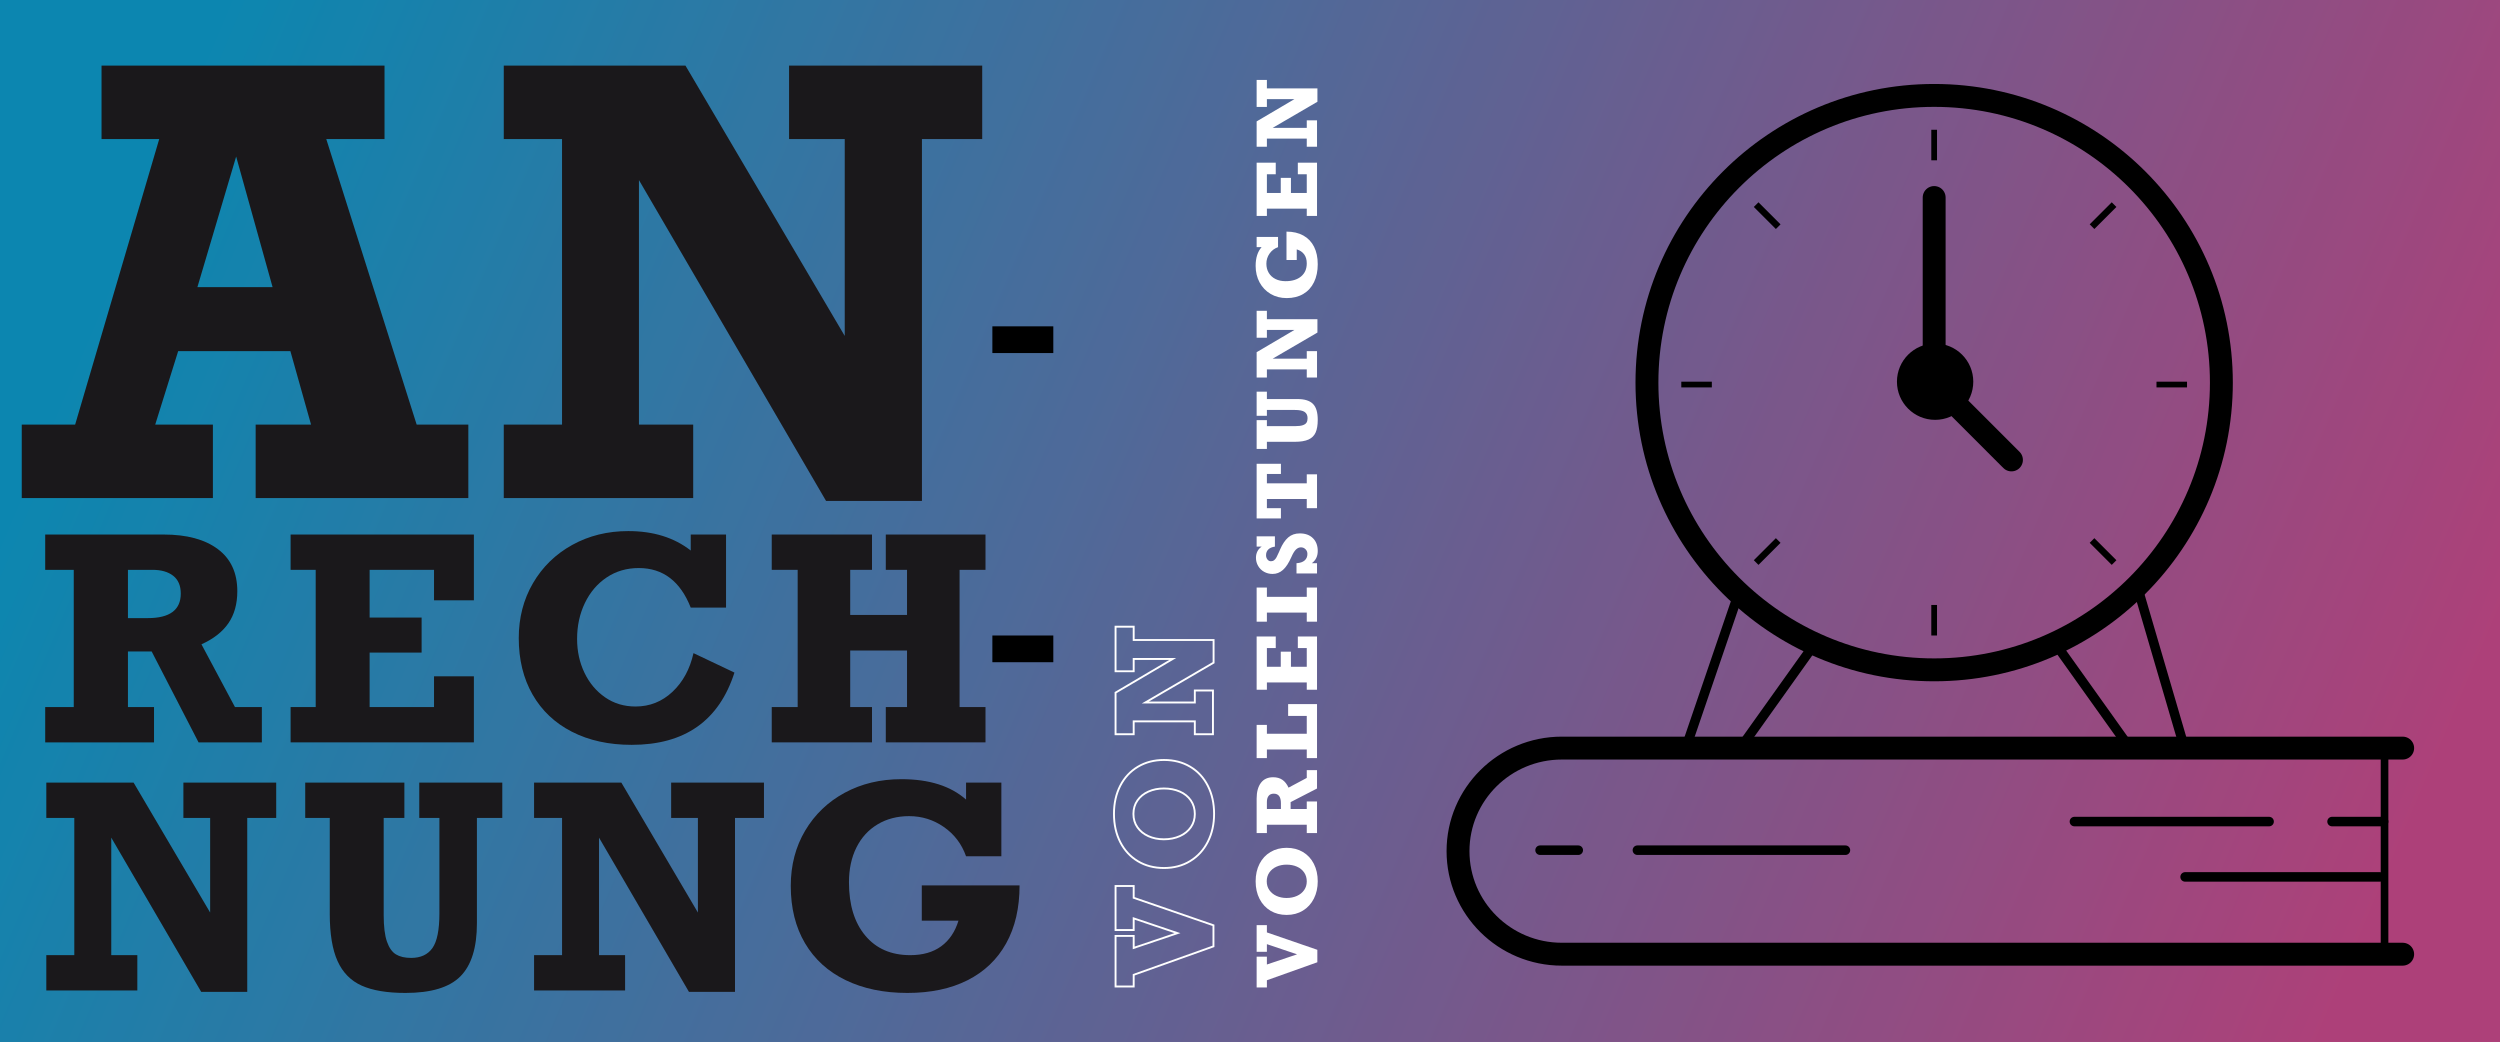
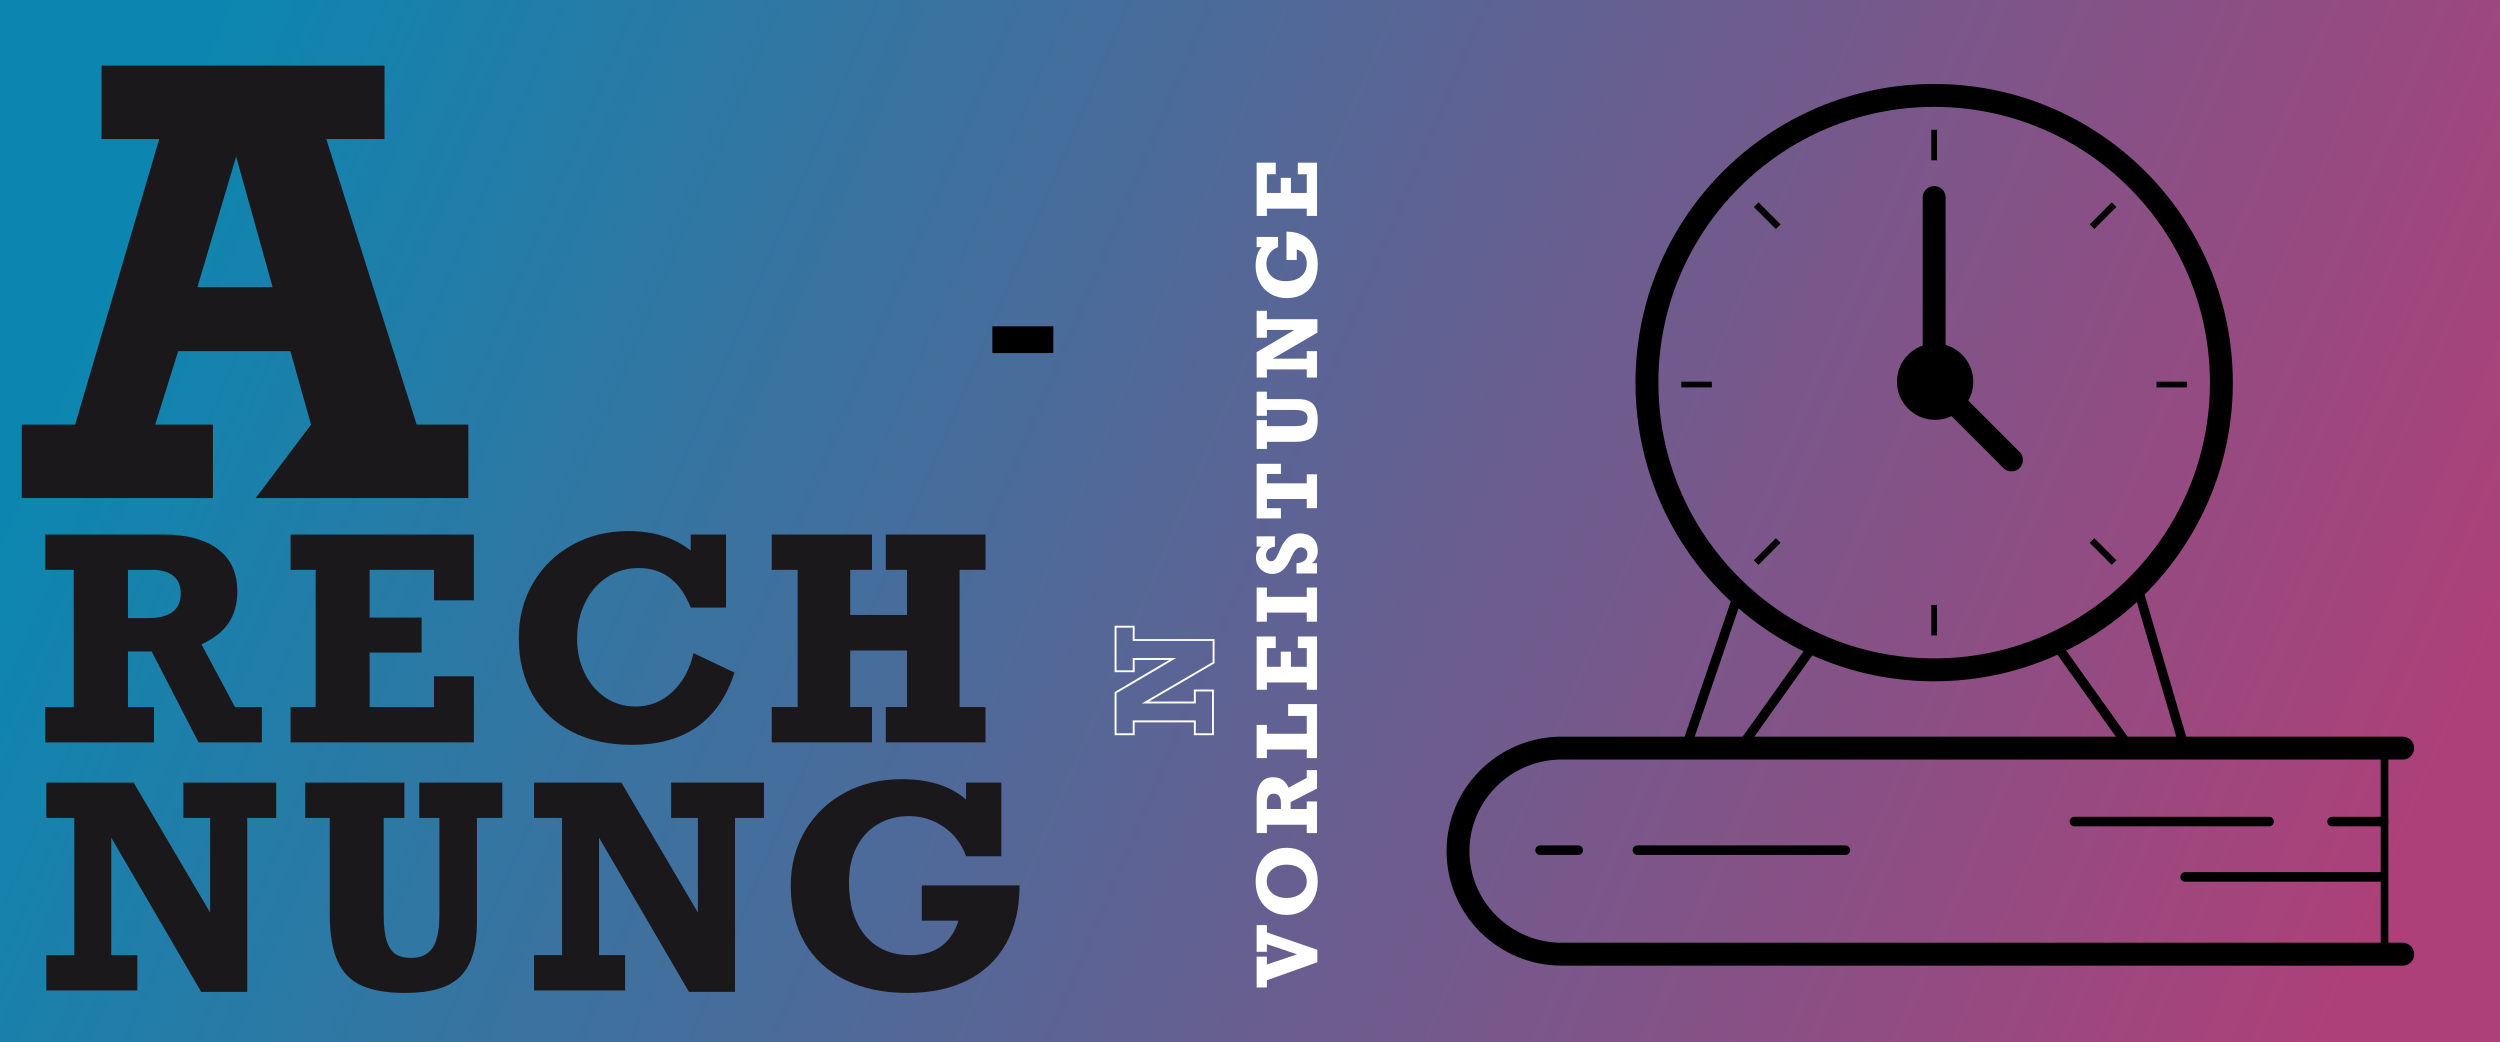
<svg xmlns="http://www.w3.org/2000/svg" width="1310px" height="546px" viewBox="0 0 1310 546" version="1.1">
  <rect x="0" y="0" width="1310" height="546" fill="#333333" stroke="none" />
  <title>header_anrechnung</title>
  <defs>
    <linearGradient x1="2.13%" y1="41.576%" x2="100%" y2="58.686%" id="linearGradient-1">
      <stop stop-color="#00A1D7" offset="0%" />
      <stop stop-color="#D4458F" offset="100%" />
    </linearGradient>
  </defs>
  <g id="header_anrechnung" stroke="none" stroke-width="1" fill="none" fill-rule="evenodd">
    <g id="background/header" transform="translate(-0, 0)" fill="url(#linearGradient-1)" opacity="0.76">
      <rect id="Rectangle-Copy-35" x="0" y="0" width="1310" height="546" />
    </g>
    <g id="von" transform="translate(609.954, 422.661) scale(-1, -1) rotate(90) translate(-609.954, -422.661) translate(516.189, 396.928)" fill="#8198C8" fill-opacity="0" fill-rule="nonzero" stroke="#FFFFFF">
-       <path d="M26,0.33 L26,9.83 L19.722,9.83 L27.459,32.768 L35.196,9.83 L29.084,9.83 L29.084,0.33 L52.164,0.33 L52.164,9.83 L45.978,9.83 L31.567,51.633 L20.532,51.633 L5.624,9.83 L-0.5,9.83 L-0.5,0.33 L26,0.33 Z" id="Path" />
-       <path d="M89.947,-0.5 C95.524,-0.5 100.442,0.601 104.702,2.793 C108.984,4.996 112.304,8.087 114.665,12.063 C117.023,16.033 118.205,20.578 118.205,25.699 C118.205,30.888 117.022,35.465 114.665,39.435 C112.304,43.412 108.972,46.498 104.667,48.69 C100.384,50.87 95.479,51.965 89.947,51.965 C84.528,51.965 79.667,50.871 75.361,48.69 C71.036,46.499 67.66,43.415 65.232,39.44 C62.807,35.469 61.59,30.89 61.59,25.699 C61.59,20.532 62.779,15.976 65.147,12.028 C67.519,8.075 70.856,4.995 75.16,2.792 C79.443,0.6 84.371,-0.5 89.947,-0.5 Z M89.947,9.697 C87.248,9.697 84.897,10.399 82.898,11.813 C80.889,13.235 79.347,15.149 78.268,17.553 C77.177,19.982 76.635,22.676 76.635,25.633 C76.635,28.744 77.188,31.537 78.301,34.011 C79.401,36.457 80.953,38.382 82.962,39.782 C84.96,41.175 87.267,41.867 89.881,41.867 C92.583,41.867 94.953,41.174 96.986,39.78 C99.024,38.382 100.574,36.459 101.641,34.016 C102.722,31.54 103.26,28.746 103.26,25.633 C103.26,22.675 102.722,19.981 101.643,17.552 C100.575,15.149 99.033,13.235 97.014,11.814 C95.004,10.4 92.647,9.697 89.947,9.697 Z" id="Shape" />
      <path d="M153.485,0.33 L171.127,30.274 L171.127,9.83 L164.686,9.83 L164.686,0.33 L188.031,0.33 L188.031,9.83 L181.059,9.83 L181.059,51.699 L169.182,51.699 L148.32,15.928 L148.32,41.867 L154.596,41.867 L154.596,51.367 L131.682,51.367 L131.682,41.867 L138.422,41.867 L138.422,9.83 L131.682,9.83 L131.682,0.33 L153.485,0.33 Z" id="Path" />
    </g>
    <g id="Vorleistungen" transform="translate(674.225, 279.669) scale(-1, -1) rotate(90) translate(-674.225, -279.669) translate(436.459, 263.397)" fill="#FFFFFF" fill-rule="nonzero">
      <polygon id="Path" points="12.031 5.9 17.364 21.71 22.697 5.9 18.708 5.9 18.708 0.525 32.67 0.525 32.67 5.9 28.849 5.9 19.736 32.334 13.207 32.334 3.779 5.9 0 5.9 0 0.525 16.125 0.525 16.125 5.9" />
      <path d="M38.011,16.251 C38.011,13.046 38.746,10.218 40.216,7.769 C41.685,5.319 43.754,3.412 46.42,2.047 C49.087,0.682 52.155,0 55.627,0 C59.098,0 62.16,0.682 64.813,2.047 C67.465,3.412 69.523,5.326 70.985,7.79 C72.448,10.253 73.18,13.074 73.18,16.251 C73.18,19.47 72.448,22.312 70.985,24.775 C69.523,27.239 67.458,29.15 64.792,30.507 C62.125,31.865 59.07,32.544 55.627,32.544 C52.253,32.544 49.227,31.865 46.546,30.507 C43.865,29.15 41.773,27.239 40.268,24.775 C38.763,22.312 38.011,19.47 38.011,16.251 Z M64.361,16.209 C64.361,14.291 64.011,12.545 63.311,10.97 C62.612,9.396 61.6,8.143 60.277,7.212 C58.955,6.281 57.404,5.816 55.627,5.816 C53.849,5.816 52.302,6.281 50.987,7.212 C49.671,8.143 48.66,9.396 47.953,10.97 C47.246,12.545 46.892,14.291 46.892,16.209 C46.892,18.225 47.253,20.034 47.974,21.636 C48.695,23.239 49.713,24.499 51.029,25.416 C52.344,26.333 53.863,26.791 55.585,26.791 C57.362,26.791 58.92,26.333 60.256,25.416 C61.593,24.499 62.612,23.239 63.311,21.636 C64.011,20.034 64.361,18.225 64.361,16.209 Z" id="Shape" />
      <path d="M110.162,9.154 C110.162,11.086 109.71,12.71 108.808,14.025 C107.905,15.341 106.536,16.412 104.703,17.238 L109.805,26.791 L113.899,26.791 L113.899,32.166 L104.262,32.166 L97.123,18.33 L93.512,18.33 L93.512,26.791 L97.48,26.791 L97.48,32.166 L80.914,32.166 L80.914,26.791 L85.26,26.791 L85.26,5.9 L80.914,5.9 L80.914,0.525 L98.971,0.525 C102.47,0.525 105.21,1.263 107.191,2.74 C109.172,4.217 110.162,6.355 110.162,9.154 Z M101.553,9.511 C101.553,8.307 101.168,7.405 100.399,6.803 C99.629,6.201 98.579,5.9 97.249,5.9 L93.512,5.9 L93.512,13.249 L96.535,13.249 C99.881,13.249 101.553,12.003 101.553,9.511 Z" id="Shape" />
      <polygon id="Path" points="132.951 5.9 132.951 26.791 142.294 26.791 142.294 17.028 148.488 17.028 148.488 32.166 120.185 32.166 120.185 26.791 124.699 26.791 124.699 5.9 120.185 5.9 120.185 0.525 137.591 0.525 137.591 5.9" />
      <polygon id="Path" points="177.849 10.54 177.849 5.9 168.043 5.9 168.043 13.165 175.959 13.165 175.959 18.498 168.043 18.498 168.043 26.791 177.849 26.791 177.849 22.109 183.916 22.109 183.916 32.166 156.013 32.166 156.013 26.791 159.834 26.791 159.834 5.9 156.013 5.9 156.013 0.525 183.916 0.525 183.916 10.54" />
      <polygon id="Path" points="204.69 5.9 204.69 26.791 209.561 26.791 209.561 32.166 191.672 32.166 191.672 26.791 196.438 26.791 196.438 5.9 191.672 5.9 191.672 0.525 209.561 0.525 209.561 5.9" />
      <path d="M231.006,3.149 L231.006,0.525 L236.381,0.525 L236.381,10.099 L231.006,10.099 C230.782,8.559 230.282,7.401 229.505,6.624 C228.728,5.847 227.724,5.459 226.492,5.459 C225.624,5.459 224.882,5.704 224.266,6.194 C223.65,6.684 223.342,7.3 223.342,8.042 C223.342,8.699 223.538,9.266 223.93,9.742 C224.322,10.218 224.826,10.621 225.442,10.949 C226.058,11.278 226.982,11.716 228.214,12.262 L229.494,12.808 C232.28,14.011 234.383,15.425 235.804,17.049 C237.224,18.673 237.935,20.702 237.935,23.138 C237.935,26.035 237.102,28.327 235.436,30.014 C233.77,31.701 231.531,32.544 228.717,32.544 C225.974,32.544 223.839,31.515 222.314,29.458 L222.314,32.166 L216.939,32.166 L216.939,21.416 L222.314,21.416 C222.426,23.278 222.905,24.695 223.752,25.668 C224.599,26.641 225.743,27.127 227.185,27.127 C228.151,27.127 228.966,26.798 229.631,26.14 C230.296,25.482 230.628,24.684 230.628,23.747 C230.628,22.795 230.247,21.923 229.484,21.133 C228.721,20.342 227.423,19.547 225.589,18.75 C222.468,17.378 220.203,15.901 218.797,14.319 C217.39,12.738 216.687,10.918 216.687,8.86 C216.687,7.251 217.058,5.781 217.799,4.451 C218.541,3.121 219.567,2.075 220.875,1.312 C222.184,0.549 223.608,0.168 225.148,0.168 C226.38,0.168 227.5,0.42 228.507,0.924 C229.515,1.428 230.348,2.17 231.006,3.149 Z" id="Path" />
      <polygon id="Path" points="269.08 13.249 269.08 5.9 264.167 5.9 264.167 26.791 268.891 26.791 268.891 32.166 251.149 32.166 251.149 26.791 255.958 26.791 255.958 5.9 251.149 5.9 251.149 13.249 245.774 13.249 245.774 0.525 274.413 0.525 274.413 13.249" />
      <path d="M294.137,5.9 L294.137,20.681 C294.137,22.431 294.301,23.778 294.63,24.723 C294.959,25.668 295.417,26.319 296.005,26.676 C296.593,27.032 297.363,27.211 298.315,27.211 C299.771,27.211 300.852,26.711 301.559,25.71 C302.266,24.709 302.619,22.949 302.619,20.429 L302.619,5.9 L299.554,5.9 L299.554,0.525 L312.193,0.525 L312.193,5.9 L308.33,5.9 L308.33,21.941 C308.33,25.636 307.494,28.327 305.821,30.014 C304.148,31.701 301.359,32.544 297.454,32.544 C294.668,32.544 292.446,32.173 290.788,31.431 C289.129,30.689 287.904,29.444 287.113,27.694 C286.323,25.944 285.927,23.551 285.927,20.513 L285.927,5.9 L282.19,5.9 L282.19,0.525 L297.286,0.525 L297.286,5.9 L294.137,5.9 Z" id="Path" />
      <polygon id="Path" points="344.535 5.9 340.462 5.9 340.462 0.525 354.592 0.525 354.592 5.9 350.183 5.9 350.183 32.376 343.171 32.376 329.481 8.902 329.481 26.791 333.449 26.791 333.449 32.166 319.592 32.166 319.592 26.791 323.854 26.791 323.854 5.9 319.592 5.9 319.592 0.525 332.883 0.525 344.535 20.303" />
      <path d="M387.921,3.107 L387.921,0.525 L393.296,0.525 L393.296,11.737 L387.921,11.737 C387.264,9.875 386.14,8.391 384.552,7.286 C382.963,6.18 381.196,5.627 379.25,5.627 C377.444,5.627 375.845,6.043 374.452,6.876 C373.06,7.709 371.985,8.885 371.23,10.404 C370.474,11.922 370.096,13.689 370.096,15.705 C370.096,19.134 370.925,21.839 372.584,23.82 C374.242,25.801 376.521,26.791 379.418,26.791 C381.336,26.791 382.91,26.34 384.142,25.437 C385.374,24.534 386.249,23.236 386.767,21.542 L381.182,21.542 L381.182,16.167 L396.068,16.167 C396.068,19.61 395.386,22.557 394.021,25.006 C392.656,27.456 390.696,29.325 388.142,30.612 C385.587,31.9 382.532,32.544 378.977,32.544 C375.394,32.544 372.262,31.893 369.581,30.591 C366.901,29.29 364.84,27.414 363.398,24.964 C361.956,22.515 361.235,19.61 361.235,16.251 C361.235,13.102 361.967,10.295 363.429,7.832 C364.892,5.368 366.897,3.447 369.445,2.068 C371.992,0.689 374.869,0 378.074,0 C382.301,0 385.584,1.036 387.921,3.107 Z" id="Path" />
      <polygon id="Path" points="426.121 10.54 426.121 5.9 416.316 5.9 416.316 13.165 424.232 13.165 424.232 18.498 416.316 18.498 416.316 26.791 426.121 26.791 426.121 22.109 432.189 22.109 432.189 32.166 404.286 32.166 404.286 26.791 408.107 26.791 408.107 5.9 404.286 5.9 404.286 0.525 432.189 0.525 432.189 10.54" />
-       <polygon id="Path" points="465.476 5.9 461.403 5.9 461.403 0.525 475.533 0.525 475.533 5.9 471.124 5.9 471.124 32.376 464.112 32.376 450.422 8.902 450.422 26.791 454.39 26.791 454.39 32.166 440.533 32.166 440.533 26.791 444.795 26.791 444.795 5.9 440.533 5.9 440.533 0.525 453.823 0.525 465.476 20.303" />
    </g>
    <rect id="Rectangle" fill="#000000" x="520" y="171" width="31.936" height="14" />
-     <rect id="Rectangle-Copy" fill="#000000" x="520" y="333" width="31.936" height="14" />
    <g id="An" transform="translate(11.398, 34.361)" fill="#1A181B" fill-rule="nonzero">
-       <path d="M159.564,38.5 L206.938,188.139 L234.008,188.139 L234.008,226.639 L122.568,226.639 L122.568,188.139 L151.594,188.139 L140.766,149.639 L81.963,149.639 L69.932,188.139 L100.16,188.139 L100.16,226.639 L0,226.639 L0,188.139 L27.973,188.139 L72.037,38.5 L41.809,38.5 L41.809,0 L190.094,0 L190.094,38.5 L159.564,38.5 Z M112.342,47.674 L92.039,116.102 L131.441,116.102 L112.342,47.674 Z" id="Shape" />
-       <polygon id="Path" points="431.244 38.5 402.068 38.5 402.068 0 503.281 0 503.281 38.5 471.699 38.5 471.699 228.143 421.469 228.143 323.414 60.006 323.414 188.139 351.838 188.139 351.838 226.639 252.58 226.639 252.58 188.139 283.109 188.139 283.109 38.5 252.58 38.5 252.58 0 347.777 0 431.244 141.668" />
+       <path d="M159.564,38.5 L206.938,188.139 L234.008,188.139 L234.008,226.639 L122.568,226.639 L151.594,188.139 L140.766,149.639 L81.963,149.639 L69.932,188.139 L100.16,188.139 L100.16,226.639 L0,226.639 L0,188.139 L27.973,188.139 L72.037,38.5 L41.809,38.5 L41.809,0 L190.094,0 L190.094,38.5 L159.564,38.5 Z M112.342,47.674 L92.039,116.102 L131.441,116.102 L112.342,47.674 Z" id="Shape" />
    </g>
    <g id="rech" transform="translate(23.686, 278.289)" fill="#1A181B" fill-rule="nonzero">
      <path d="M100.666,31.508 C100.666,38.156 99.112,43.745 96.005,48.273 C92.897,52.802 88.188,56.488 81.877,59.33 L99.438,92.211 L113.529,92.211 L113.529,110.711 L80.359,110.711 L55.789,63.088 L43.359,63.088 L43.359,92.211 L57.018,92.211 L57.018,110.711 L0,110.711 L0,92.211 L14.959,92.211 L14.959,20.307 L0,20.307 L0,1.807 L62.148,1.807 C74.193,1.807 83.623,4.348 90.44,9.431 C97.257,14.513 100.666,21.872 100.666,31.508 Z M71.037,32.736 C71.037,28.593 69.712,25.486 67.062,23.414 C64.413,21.342 60.799,20.307 56.223,20.307 L43.359,20.307 L43.359,45.6 L53.766,45.6 C65.28,45.6 71.037,41.312 71.037,32.736 Z" id="Shape" />
      <polygon id="Path" points="203.744 36.277 203.744 20.307 169.996 20.307 169.996 45.311 197.24 45.311 197.24 63.666 169.996 63.666 169.996 92.211 203.744 92.211 203.744 76.096 224.629 76.096 224.629 110.711 128.588 110.711 128.588 92.211 141.74 92.211 141.74 20.307 128.588 20.307 128.588 1.807 224.629 1.807 224.629 36.277" />
      <path d="M338.258,10.189 L338.258,1.807 L356.758,1.807 L356.758,40.107 L338.258,40.107 C332.814,26.281 323.732,19.367 311.014,19.367 C304.702,19.367 299.102,21.005 294.212,24.281 C289.322,27.557 285.516,32.026 282.794,37.687 C280.072,43.347 278.711,49.622 278.711,56.512 C278.711,62.967 280,68.881 282.577,74.253 C285.155,79.625 288.756,83.912 293.381,87.116 C298.006,90.32 303.329,91.922 309.352,91.922 C316.771,91.922 323.215,89.356 328.683,84.226 C334.151,79.095 337.824,72.338 339.703,63.955 L361.166,74.145 C353.072,99.389 335.126,112.012 307.328,112.012 C295.38,112.012 284.938,109.723 276.001,105.146 C267.064,100.57 260.187,94.066 255.369,85.635 C250.551,77.204 248.143,67.352 248.143,56.078 C248.143,45.431 250.624,35.844 255.586,27.316 C260.548,18.789 267.401,12.104 276.146,7.263 C284.89,2.421 294.682,0 305.521,0 C318.674,0 329.586,3.396 338.258,10.189 Z" id="Path" />
      <polygon id="Path" points="421.824 20.307 421.824 43.938 451.598 43.938 451.598 20.307 440.469 20.307 440.469 1.807 492.717 1.807 492.717 20.307 479.131 20.307 479.131 92.211 492.717 92.211 492.717 110.711 440.469 110.711 440.469 92.211 451.598 92.211 451.598 62.582 421.824 62.582 421.824 92.211 433.242 92.211 433.242 110.711 380.705 110.711 380.705 92.211 394.291 92.211 394.291 20.307 380.705 20.307 380.705 1.807 433.242 1.807 433.242 20.307" />
    </g>
    <g id="nung" transform="translate(24.264, 408.289)" fill="#1A181B" fill-rule="nonzero">
      <polygon id="Path" points="85.852 20.307 71.832 20.307 71.832 1.807 120.467 1.807 120.467 20.307 105.291 20.307 105.291 111.434 81.154 111.434 34.037 30.641 34.037 92.211 47.695 92.211 47.695 110.711 0 110.711 0 92.211 14.67 92.211 14.67 20.307 0 20.307 0 1.807 45.744 1.807 85.852 69.881" />
      <path d="M176.789,20.307 L176.789,71.182 C176.789,77.204 177.355,81.841 178.487,85.093 C179.619,88.345 181.197,90.585 183.221,91.813 C185.244,93.042 187.894,93.656 191.17,93.656 C196.18,93.656 199.902,91.934 202.335,88.489 C204.768,85.045 205.984,78.986 205.984,70.314 L205.984,20.307 L195.434,20.307 L195.434,1.807 L238.938,1.807 L238.938,20.307 L225.641,20.307 L225.641,75.518 C225.641,88.236 222.762,97.498 217.005,103.304 C211.248,109.109 201.648,112.012 188.207,112.012 C178.62,112.012 170.972,110.735 165.263,108.182 C159.554,105.628 155.338,101.34 152.616,95.318 C149.894,89.296 148.533,81.058 148.533,70.604 L148.533,20.307 L135.67,20.307 L135.67,1.807 L187.629,1.807 L187.629,20.307 L176.789,20.307 Z" id="Path" />
      <polygon id="Path" points="341.438 20.307 327.418 20.307 327.418 1.807 376.053 1.807 376.053 20.307 360.877 20.307 360.877 111.434 336.74 111.434 289.623 30.641 289.623 92.211 303.281 92.211 303.281 110.711 255.586 110.711 255.586 92.211 270.256 92.211 270.256 20.307 255.586 20.307 255.586 1.807 301.33 1.807 341.438 69.881" />
      <path d="M481.949,10.695 L481.949,1.807 L500.449,1.807 L500.449,40.396 L481.949,40.396 C479.685,33.989 475.819,28.882 470.351,25.076 C464.882,21.27 458.8,19.367 452.104,19.367 C445.889,19.367 440.384,20.8 435.591,23.667 C430.797,26.534 427.1,30.58 424.498,35.808 C421.896,41.035 420.596,47.117 420.596,54.055 C420.596,65.858 423.45,75.168 429.159,81.985 C434.868,88.802 442.709,92.211 452.682,92.211 C459.282,92.211 464.702,90.657 468.941,87.55 C473.181,84.442 476.192,79.974 477.975,74.145 L458.752,74.145 L458.752,55.645 L509.988,55.645 C509.988,67.496 507.64,77.637 502.942,86.068 C498.245,94.499 491.5,100.931 482.708,105.363 C473.916,109.796 463.401,112.012 451.164,112.012 C438.831,112.012 428.051,109.771 418.825,105.291 C409.599,100.811 402.505,94.355 397.543,85.924 C392.581,77.493 390.1,67.496 390.1,55.934 C390.1,45.094 392.617,35.434 397.651,26.955 C402.686,18.476 409.587,11.864 418.355,7.118 C427.124,2.373 437.024,0 448.057,0 C462.606,0 473.904,3.565 481.949,10.695 Z" id="Path" />
    </g>
    <path d="M1259,392 L818.411,392 C788.36,392 764,416.177 764,446.001 L764,446.001 C764,475.823 788.36,500 818.411,500 L1259,500" id="Stroke-1" stroke="#000000" stroke-width="12" stroke-linecap="round" />
    <line x1="1249.5" y1="392" x2="1249.5" y2="500" id="Stroke-3" stroke="#000000" stroke-width="4" stroke-linecap="round" />
    <line x1="1249" y1="430.5" x2="1222" y2="430.5" id="Stroke-5" stroke="#000000" stroke-width="5" stroke-linecap="round" />
    <line x1="1189" y1="430.5" x2="1087" y2="430.5" id="Stroke-7" stroke="#000000" stroke-width="5" stroke-linecap="round" />
    <line x1="827" y1="445.5" x2="807" y2="445.5" id="Stroke-9" stroke="#000000" stroke-width="5" stroke-linecap="round" />
    <line x1="967" y1="445.5" x2="858" y2="445.5" id="Stroke-11" stroke="#000000" stroke-width="5" stroke-linecap="round" />
    <line x1="1247" y1="459.5" x2="1145" y2="459.5" id="Stroke-13" stroke="#000000" stroke-width="5" stroke-linecap="round" />
    <polygon id="Stroke-15" stroke="#000000" stroke-width="5" stroke-linecap="round" points="1145 393 1116.773 393 1076 335.819 1121 311" />
    <polygon id="Stroke-17" stroke="#000000" stroke-width="5" stroke-linecap="round" points="883 393 911.227 393 952 335.819 911 311" />
    <path d="M1164,200.5 C1164,283.619 1096.619,351 1013.5,351 C930.382,351 863,283.619 863,200.5 C863,117.381 930.382,50 1013.5,50 C1096.619,50 1164,117.381 1164,200.5 Z" id="Stroke-19" stroke="#000000" stroke-width="12" stroke-linecap="round" />
    <path d="M1034,200 C1034,211.046 1025.046,220 1014,220 C1002.954,220 994,211.046 994,200 C994,188.954 1002.954,180 1014,180 C1025.046,180 1034,188.954 1034,200" id="Fill-21" fill="#000000" />
    <line x1="1013.5" y1="103.5" x2="1013.5" y2="206.5" id="Line" stroke="#000000" stroke-width="12" stroke-linecap="round" />
    <line x1="1014.5" y1="201.5" x2="1054" y2="241" id="Line-Copy" stroke="#000000" stroke-width="12" stroke-linecap="round" />
    <polygon id="Fill-27" fill="#000000" points="1012 84 1015 84 1015 68 1012 68" />
    <polygon id="Fill-29" fill="#000000" points="933 117.557 930.557 120 919 108.443 921.443 106" />
    <polygon id="Fill-30" fill="#000000" points="881 203 897 203 897 200 881 200" />
    <polygon id="Fill-31" fill="#000000" points="930.557 282 933 284.443 921.443 296 919 293.557" />
    <polygon id="Fill-32" fill="#000000" points="1012 333 1015 333 1015 317 1012 317" />
    <polygon id="Fill-33" fill="#000000" points="1095 284.443 1097.443 282 1109 293.557 1106.557 296" />
    <polygon id="Fill-34" fill="#000000" points="1130 203 1146 203 1146 200 1130 200" />
    <polygon id="Fill-35" fill="#000000" points="1097.443 120 1095 117.557 1106.557 106 1109 108.443" />
  </g>
</svg>